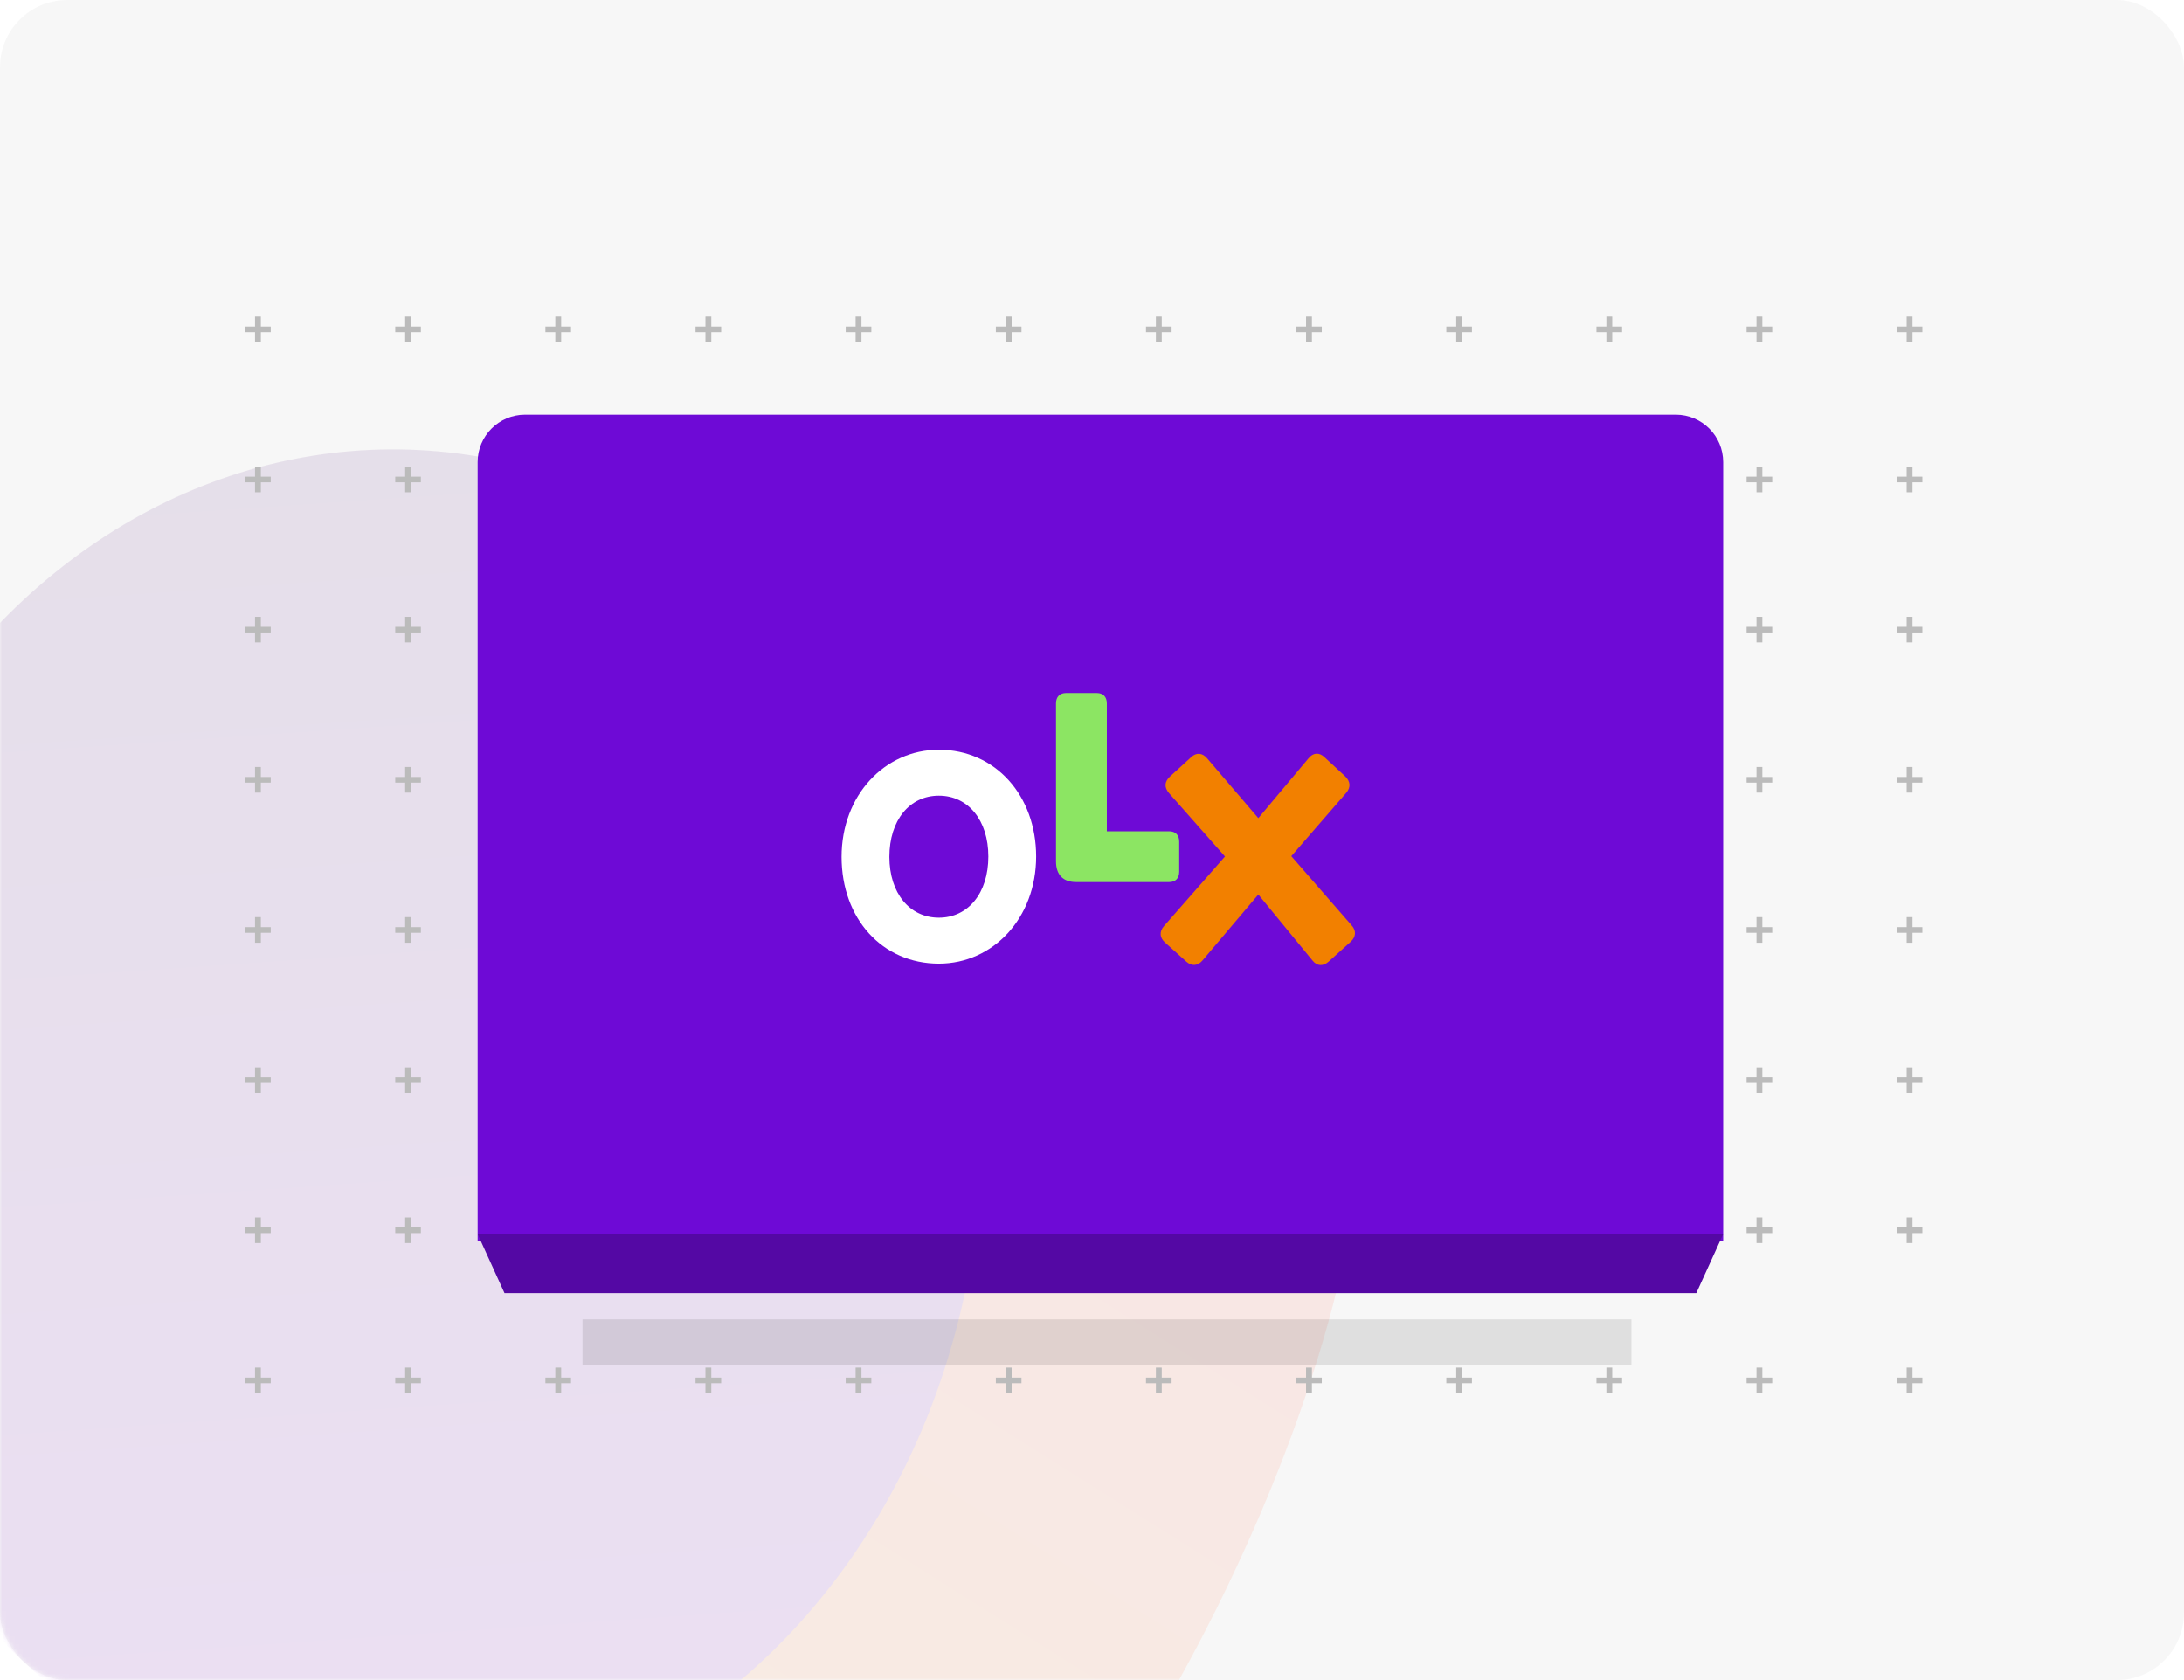
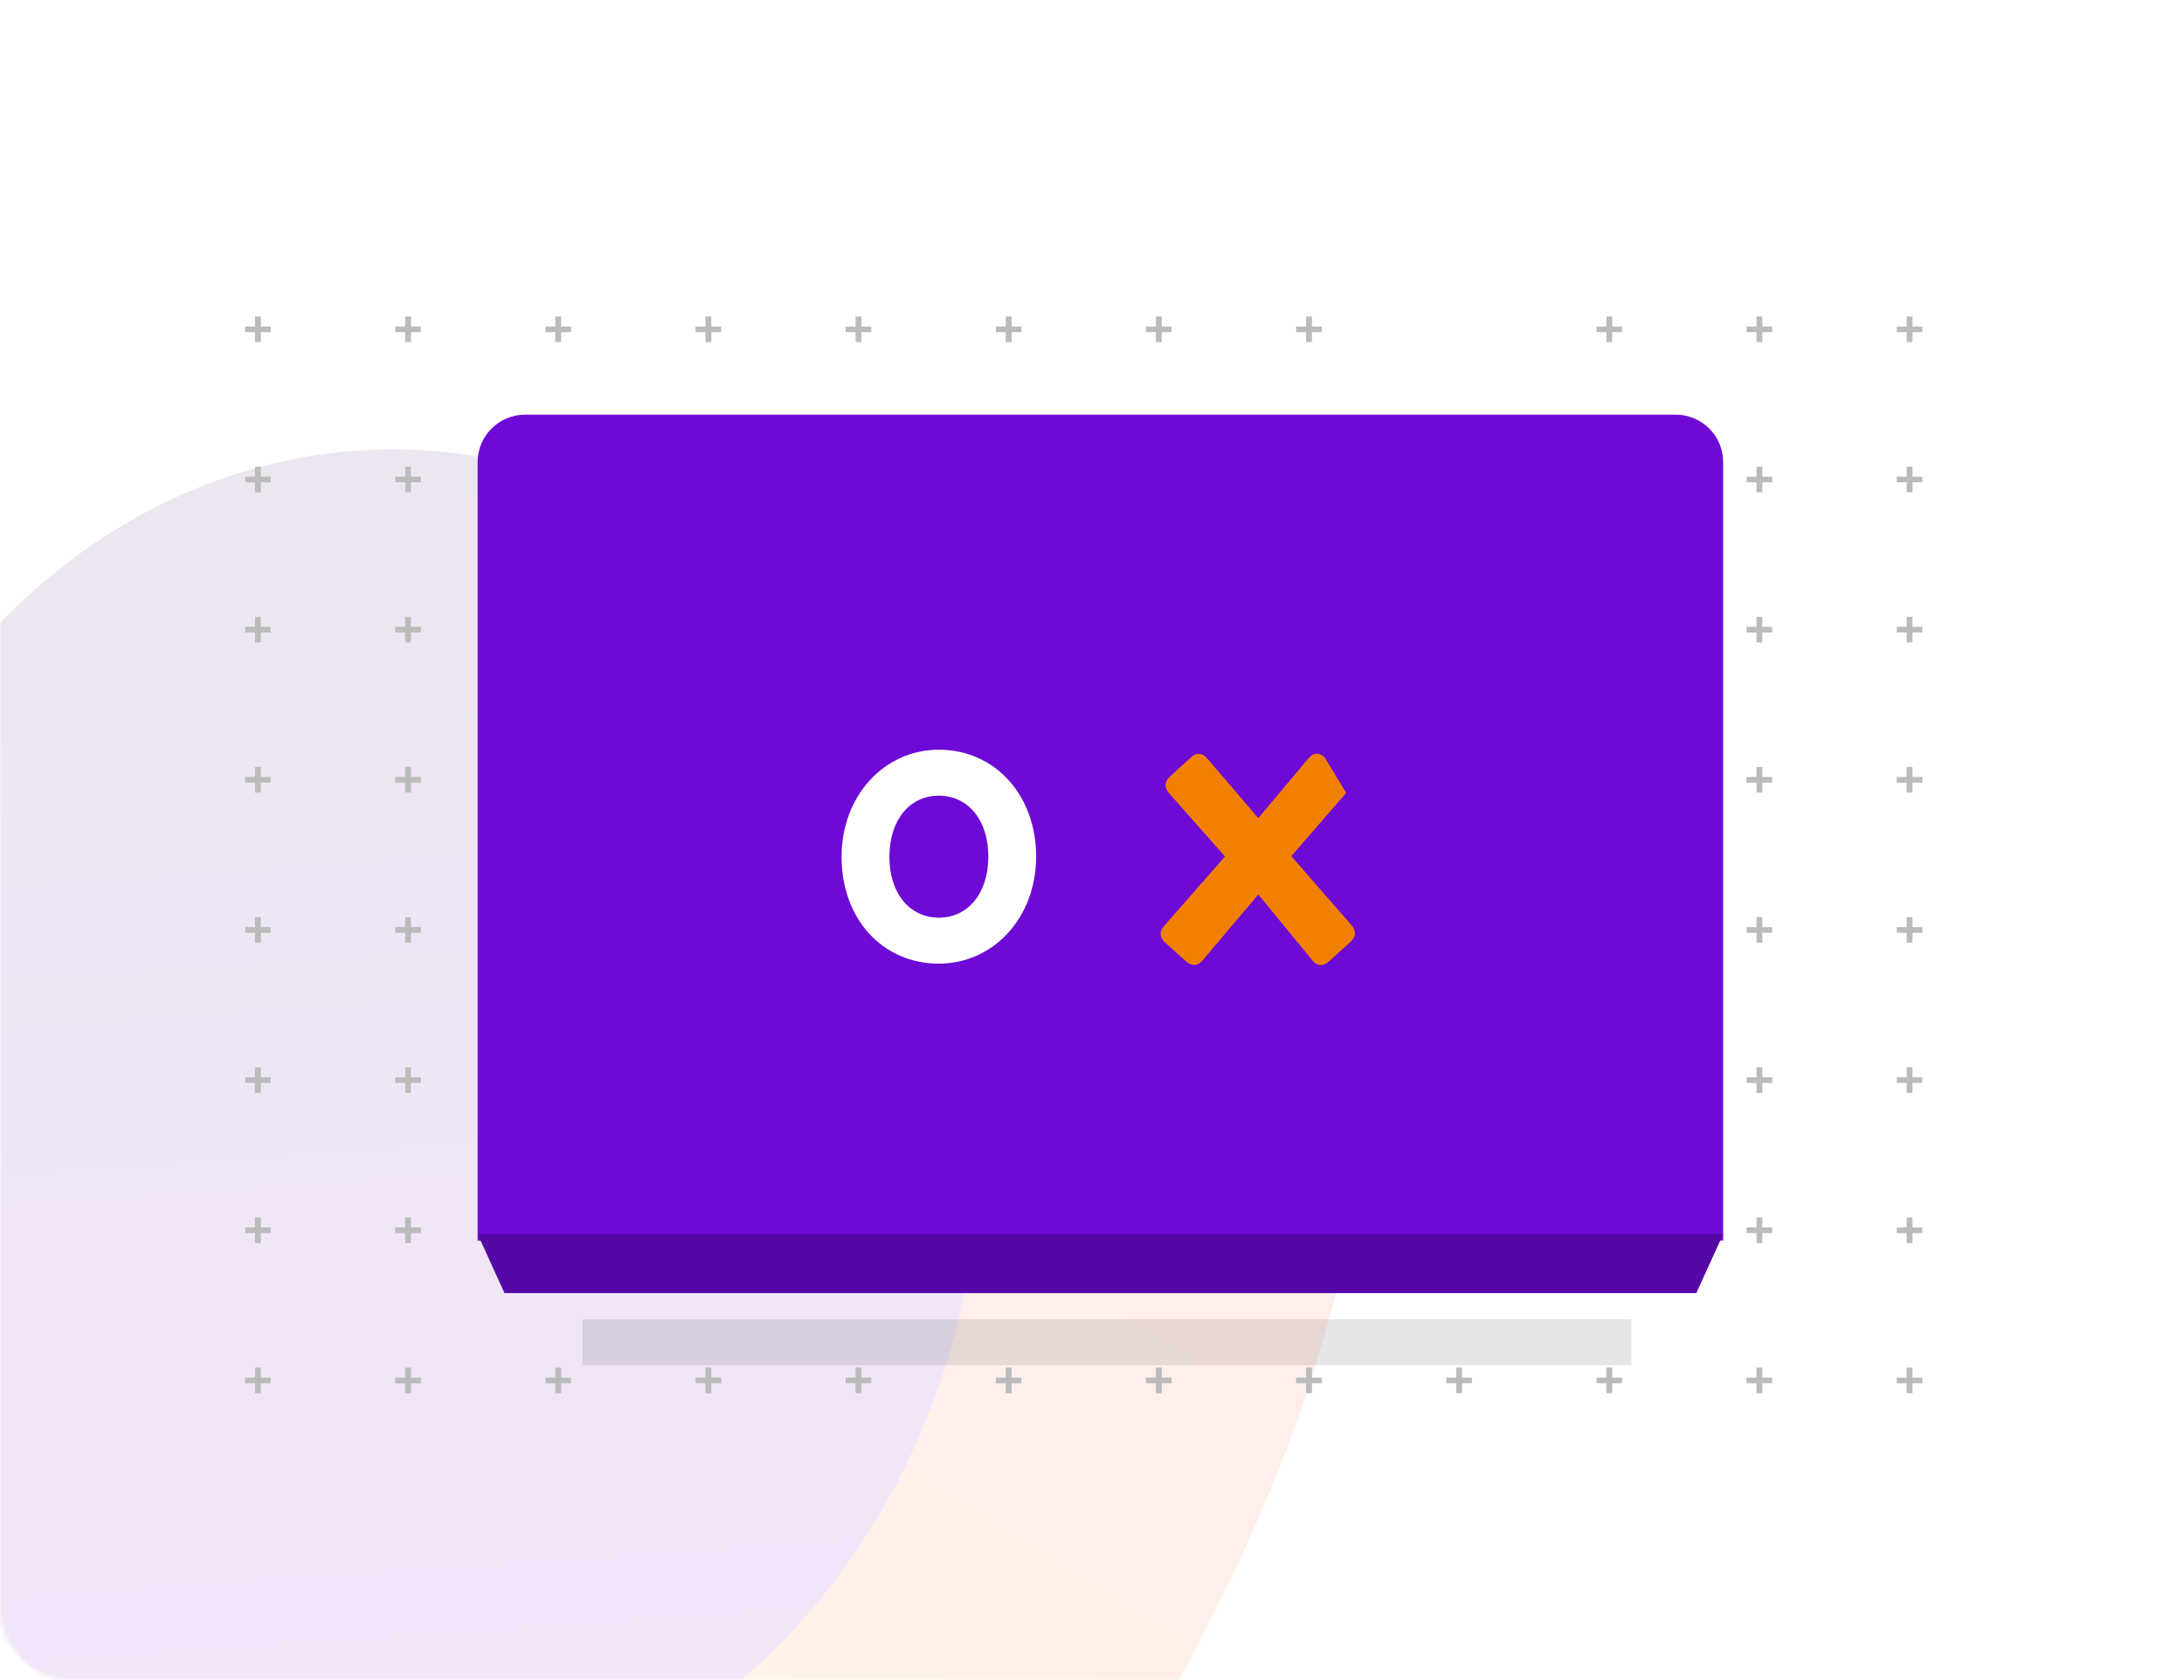
<svg xmlns="http://www.w3.org/2000/svg" fill="none" viewBox="0 0 520 400" height="400" width="520">
  <g opacity="0.2" style="mix-blend-mode:luminosity">
-     <rect fill="#D9D9D9" rx="16" height="400" width="520" />
-   </g>
+     </g>
  <mask height="400" width="520" y="0" x="0" maskUnits="userSpaceOnUse" style="mask-type:alpha" id="mask0_5237_585472">
    <rect fill="url(#paint0_linear_5237_585472)" rx="16" height="400" width="520" opacity="0.5" />
  </mask>
  <g mask="url(#mask0_5237_585472)">
    <g filter="url(#filter0_f_5237_585472)" opacity="0.2">
      <g filter="url(#filter1_f_5237_585472)">
        <ellipse fill="url(#paint1_linear_5237_585472)" transform="matrix(-0.806 -0.583 0.479 -0.883 207.98 534.103)" ry="155.567" rx="56.38" cy="155.567" cx="56.38" />
      </g>
      <g filter="url(#filter2_f_5237_585472)">
        <ellipse fill="url(#paint2_linear_5237_585472)" transform="matrix(-0.999 0.042 -0.031 -1 238.719 425.371)" ry="162.083" rx="140.338" cy="162.083" cx="140.338" />
      </g>
    </g>
  </g>
  <path fill="#BBBBBB" d="M457.703 327.984V329.331H455.355V331.702H453.961V329.331H451.602V327.984H453.961V325.601H455.355V327.984H457.703Z" />
  <path fill="#BBBBBB" d="M421.953 327.984V329.331H419.605V331.702H418.211V329.331H415.852V327.984H418.211V325.601H419.605V327.984H421.953Z" />
  <path fill="#BBBBBB" d="M386.207 327.984V329.331H383.859V331.702H382.465V329.331H380.105V327.984H382.465V325.601H383.859V327.984H386.207Z" />
  <path fill="#BBBBBB" d="M350.457 327.984V329.331H348.109V331.702H346.715V329.331H344.355V327.984H346.715V325.601H348.109V327.984H350.457Z" />
  <path fill="#BBBBBB" d="M314.707 327.984V329.331H312.359V331.702H310.965V329.331H308.605V327.984H310.965V325.601H312.359V327.984H314.707Z" />
  <path fill="#BBBBBB" d="M278.953 327.984V329.331H276.605V331.702H275.211V329.331H272.852V327.984H275.211V325.601H276.605V327.984H278.953Z" />
  <path fill="#BBBBBB" d="M243.211 327.984V329.331H240.863V331.702H239.469V329.331H237.109V327.984H239.469V325.601H240.863V327.984H243.211Z" />
  <path fill="#BBBBBB" d="M207.457 327.984V329.331H205.109V331.702H203.715V329.331H201.355V327.984H203.715V325.601H205.109V327.984H207.457Z" />
  <path fill="#BBBBBB" d="M171.707 327.984V329.331H169.359V331.702H167.965V329.331H165.605V327.984H167.965V325.601H169.359V327.984H171.707Z" />
  <path fill="#BBBBBB" d="M135.957 327.984V329.331H133.609V331.702H132.215V329.331H129.855V327.984H132.215V325.601H133.609V327.984H135.957Z" />
  <path fill="#BBBBBB" d="M100.207 327.984V329.331H97.859V331.702H96.465V329.331H94.106V327.984H96.465V325.601H97.859V327.984H100.207Z" />
  <path fill="#BBBBBB" d="M64.461 327.984V329.331H62.113V331.702H60.719V329.331H58.359V327.984H60.719V325.601H62.113V327.984H64.461Z" />
  <path fill="#BBBBBB" d="M457.703 292.235V293.581H455.355V295.953H453.961V293.581H451.602V292.235H453.961V289.851H455.355V292.235H457.703Z" />
  <path fill="#BBBBBB" d="M421.953 292.235V293.581H419.605V295.953H418.211V293.581H415.852V292.235H418.211V289.851H419.605V292.235H421.953Z" />
-   <path fill="#BBBBBB" d="M386.207 292.235V293.581H383.859V295.953H382.465V293.581H380.105V292.235H382.465V289.851H383.859V292.235H386.207Z" />
  <path fill="#BBBBBB" d="M350.457 292.235V293.581H348.109V295.953H346.715V293.581H344.355V292.235H346.715V289.851H348.109V292.235H350.457Z" />
  <path fill="#BBBBBB" d="M314.707 292.235V293.581H312.359V295.953H310.965V293.581H308.605V292.235H310.965V289.851H312.359V292.235H314.707Z" />
  <path fill="#BBBBBB" d="M278.953 292.235V293.581H276.605V295.953H275.211V293.581H272.852V292.235H275.211V289.851H276.605V292.235H278.953Z" />
  <path fill="#BBBBBB" d="M243.211 292.235V293.581H240.863V295.953H239.469V293.581H237.109V292.235H239.469V289.851H240.863V292.235H243.211Z" />
  <path fill="#BBBBBB" d="M207.457 292.235V293.581H205.109V295.953H203.715V293.581H201.355V292.235H203.715V289.851H205.109V292.235H207.457Z" />
  <path fill="#BBBBBB" d="M171.707 292.235V293.581H169.359V295.953H167.965V293.581H165.605V292.235H167.965V289.851H169.359V292.235H171.707Z" />
  <path fill="#BBBBBB" d="M135.957 292.235V293.581H133.609V295.953H132.215V293.581H129.855V292.235H132.215V289.851H133.609V292.235H135.957Z" />
  <path fill="#BBBBBB" d="M100.207 292.235V293.581H97.859V295.953H96.465V293.581H94.106V292.235H96.465V289.851H97.859V292.235H100.207Z" />
  <path fill="#BBBBBB" d="M64.461 292.235V293.581H62.113V295.953H60.719V293.581H58.359V292.235H60.719V289.851H62.113V292.235H64.461Z" />
  <path fill="#BBBBBB" d="M457.703 256.485V257.832H455.355V260.203H453.961V257.832H451.602V256.485H453.961V254.102H455.355V256.485H457.703Z" />
  <path fill="#BBBBBB" d="M421.953 256.485V257.832H419.605V260.203H418.211V257.832H415.852V256.485H418.211V254.102H419.605V256.485H421.953Z" />
  <path fill="#BBBBBB" d="M386.207 256.485V257.832H383.859V260.203H382.465V257.832H380.105V256.485H382.465V254.102H383.859V256.485H386.207Z" />
  <path fill="#BBBBBB" d="M350.457 256.485V257.832H348.109V260.203H346.715V257.832H344.355V256.485H346.715V254.102H348.109V256.485H350.457Z" />
  <path fill="#BBBBBB" d="M314.707 256.485V257.832H312.359V260.203H310.965V257.832H308.605V256.485H310.965V254.102H312.359V256.485H314.707Z" />
  <path fill="#BBBBBB" d="M278.953 256.485V257.832H276.605V260.203H275.211V257.832H272.852V256.485H275.211V254.102H276.605V256.485H278.953Z" />
  <path fill="#BBBBBB" d="M243.211 256.485V257.832H240.863V260.203H239.469V257.832H237.109V256.485H239.469V254.102H240.863V256.485H243.211Z" />
  <path fill="#BBBBBB" d="M207.457 256.485V257.832H205.109V260.203H203.715V257.832H201.355V256.485H203.715V254.102H205.109V256.485H207.457Z" />
  <path fill="#BBBBBB" d="M171.707 256.485V257.832H169.359V260.203H167.965V257.832H165.605V256.485H167.965V254.102H169.359V256.485H171.707Z" />
  <path fill="#BBBBBB" d="M135.957 256.485V257.832H133.609V260.203H132.215V257.832H129.855V256.485H132.215V254.102H133.609V256.485H135.957Z" />
  <path fill="#BBBBBB" d="M100.207 256.485V257.832H97.859V260.203H96.465V257.832H94.106V256.485H96.465V254.102H97.859V256.485H100.207Z" />
  <path fill="#BBBBBB" d="M64.461 256.485V257.832H62.113V260.203H60.719V257.832H58.359V256.485H60.719V254.102H62.113V256.485H64.461Z" />
  <path fill="#BBBBBB" d="M457.703 220.736V222.082H455.355V224.454H453.961V222.082H451.602V220.736H453.961V218.352H455.355V220.736H457.703Z" />
  <path fill="#BBBBBB" d="M421.953 220.736V222.082H419.605V224.454H418.211V222.082H415.852V220.736H418.211V218.352H419.605V220.736H421.953Z" />
  <path fill="#BBBBBB" d="M386.207 220.736V222.082H383.859V224.454H382.465V222.082H380.105V220.736H382.465V218.352H383.859V220.736H386.207Z" />
  <path fill="#BBBBBB" d="M350.457 220.736V222.082H348.109V224.454H346.715V222.082H344.355V220.736H346.715V218.352H348.109V220.736H350.457Z" />
  <path fill="#BBBBBB" d="M314.707 220.736V222.082H312.359V224.454H310.965V222.082H308.605V220.736H310.965V218.352H312.359V220.736H314.707Z" />
  <path fill="#BBBBBB" d="M278.953 220.736V222.082H276.605V224.454H275.211V222.082H272.852V220.736H275.211V218.352H276.605V220.736H278.953Z" />
  <path fill="#BBBBBB" d="M243.211 220.736V222.082H240.863V224.454H239.469V222.082H237.109V220.736H239.469V218.352H240.863V220.736H243.211Z" />
  <path fill="#BBBBBB" d="M207.457 220.736V222.082H205.109V224.454H203.715V222.082H201.355V220.736H203.715V218.352H205.109V220.736H207.457Z" />
  <path fill="#BBBBBB" d="M171.707 220.736V222.082H169.359V224.454H167.965V222.082H165.605V220.736H167.965V218.352H169.359V220.736H171.707Z" />
  <path fill="#BBBBBB" d="M135.957 220.736V222.082H133.609V224.454H132.215V222.082H129.855V220.736H132.215V218.352H133.609V220.736H135.957Z" />
  <path fill="#BBBBBB" d="M100.207 220.736V222.082H97.859V224.454H96.465V222.082H94.106V220.736H96.465V218.352H97.859V220.736H100.207Z" />
  <path fill="#BBBBBB" d="M64.461 220.736V222.082H62.113V224.454H60.719V222.082H58.359V220.736H60.719V218.352H62.113V220.736H64.461Z" />
  <path fill="#BBBBBB" d="M457.703 184.986V186.332H455.355V188.704H453.961V186.332H451.602V184.986H453.961V182.602H455.355V184.986H457.703Z" />
  <path fill="#BBBBBB" d="M421.953 184.986V186.332H419.605V188.704H418.211V186.332H415.852V184.986H418.211V182.602H419.605V184.986H421.953Z" />
  <path fill="#BBBBBB" d="M386.207 184.986V186.332H383.859V188.704H382.465V186.332H380.105V184.986H382.465V182.602H383.859V184.986H386.207Z" />
  <path fill="#BBBBBB" d="M350.457 184.986V186.332H348.109V188.704H346.715V186.332H344.355V184.986H346.715V182.602H348.109V184.986H350.457Z" />
  <path fill="#BBBBBB" d="M314.707 184.986V186.332H312.359V188.704H310.965V186.332H308.605V184.986H310.965V182.602H312.359V184.986H314.707Z" />
  <path fill="#BBBBBB" d="M278.953 184.986V186.332H276.605V188.704H275.211V186.332H272.852V184.986H275.211V182.602H276.605V184.986H278.953Z" />
  <path fill="#BBBBBB" d="M243.211 184.986V186.332H240.863V188.704H239.469V186.332H237.109V184.986H239.469V182.602H240.863V184.986H243.211Z" />
  <path fill="#BBBBBB" d="M207.457 184.986V186.332H205.109V188.704H203.715V186.332H201.355V184.986H203.715V182.602H205.109V184.986H207.457Z" />
  <path fill="#BBBBBB" d="M171.707 184.986V186.332H169.359V188.704H167.965V186.332H165.605V184.986H167.965V182.602H169.359V184.986H171.707Z" />
  <path fill="#BBBBBB" d="M135.957 184.986V186.332H133.609V188.704H132.215V186.332H129.855V184.986H132.215V182.602H133.609V184.986H135.957Z" />
  <path fill="#BBBBBB" d="M100.207 184.986V186.332H97.859V188.704H96.465V186.332H94.106V184.986H96.465V182.602H97.859V184.986H100.207Z" />
  <path fill="#BBBBBB" d="M64.461 184.986V186.332H62.113V188.704H60.719V186.332H58.359V184.986H60.719V182.602H62.113V184.986H64.461Z" />
  <path fill="#BBBBBB" d="M457.703 149.236V150.583H455.355V152.954H453.961V150.583H451.602V149.236H453.961V146.853H455.355V149.236H457.703Z" />
  <path fill="#BBBBBB" d="M421.953 149.236V150.583H419.605V152.954H418.211V150.583H415.852V149.236H418.211V146.853H419.605V149.236H421.953Z" />
  <path fill="#BBBBBB" d="M386.207 149.236V150.583H383.859V152.954H382.465V150.583H380.105V149.236H382.465V146.853H383.859V149.236H386.207Z" />
  <path fill="#BBBBBB" d="M350.457 149.236V150.583H348.109V152.954H346.715V150.583H344.355V149.236H346.715V146.853H348.109V149.236H350.457Z" />
  <path fill="#BBBBBB" d="M314.707 149.236V150.583H312.359V152.954H310.965V150.583H308.605V149.236H310.965V146.853H312.359V149.236H314.707Z" />
  <path fill="#BBBBBB" d="M278.953 149.236V150.583H276.605V152.954H275.211V150.583H272.852V149.236H275.211V146.853H276.605V149.236H278.953Z" />
  <path fill="#BBBBBB" d="M243.211 149.236V150.583H240.863V152.954H239.469V150.583H237.109V149.236H239.469V146.853H240.863V149.236H243.211Z" />
  <path fill="#BBBBBB" d="M207.457 149.236V150.583H205.109V152.954H203.715V150.583H201.355V149.236H203.715V146.853H205.109V149.236H207.457Z" />
  <path fill="#BBBBBB" d="M171.707 149.236V150.583H169.359V152.954H167.965V150.583H165.605V149.236H167.965V146.853H169.359V149.236H171.707Z" />
  <path fill="#BBBBBB" d="M135.957 149.236V150.583H133.609V152.954H132.215V150.583H129.855V149.236H132.215V146.853H133.609V149.236H135.957Z" />
  <path fill="#BBBBBB" d="M100.207 149.236V150.583H97.859V152.954H96.465V150.583H94.106V149.236H96.465V146.853H97.859V149.236H100.207Z" />
  <path fill="#BBBBBB" d="M64.461 149.236V150.583H62.113V152.954H60.719V150.583H58.359V149.236H60.719V146.853H62.113V149.236H64.461Z" />
  <path fill="#BBBBBB" d="M457.703 113.486V114.833H455.355V117.204H453.961V114.833H451.602V113.486H453.961V111.103H455.355V113.486H457.703Z" />
  <path fill="#BBBBBB" d="M421.953 113.486V114.833H419.605V117.204H418.211V114.833H415.852V113.486H418.211V111.103H419.605V113.486H421.953Z" />
  <path fill="#BBBBBB" d="M386.207 113.486V114.833H383.859V117.204H382.465V114.833H380.105V113.486H382.465V111.103H383.859V113.486H386.207Z" />
  <path fill="#BBBBBB" d="M350.457 113.486V114.833H348.109V117.204H346.715V114.833H344.355V113.486H346.715V111.103H348.109V113.486H350.457Z" />
  <path fill="#BBBBBB" d="M314.707 113.486V114.833H312.359V117.204H310.965V114.833H308.605V113.486H310.965V111.103H312.359V113.486H314.707Z" />
  <path fill="#BBBBBB" d="M278.953 113.486V114.833H276.605V117.204H275.211V114.833H272.852V113.486H275.211V111.103H276.605V113.486H278.953Z" />
  <path fill="#BBBBBB" d="M243.211 113.486V114.833H240.863V117.204H239.469V114.833H237.109V113.486H239.469V111.103H240.863V113.486H243.211Z" />
  <path fill="#BBBBBB" d="M207.457 113.486V114.833H205.109V117.204H203.715V114.833H201.355V113.486H203.715V111.103H205.109V113.486H207.457Z" />
  <path fill="#BBBBBB" d="M171.707 113.486V114.833H169.359V117.204H167.965V114.833H165.605V113.486H167.965V111.103H169.359V113.486H171.707Z" />
  <path fill="#BBBBBB" d="M135.957 113.486V114.833H133.609V117.204H132.215V114.833H129.855V113.486H132.215V111.103H133.609V113.486H135.957Z" />
  <path fill="#BBBBBB" d="M100.207 113.486V114.833H97.859V117.204H96.465V114.833H94.106V113.486H96.465V111.103H97.859V113.486H100.207Z" />
  <path fill="#BBBBBB" d="M64.461 113.486V114.833H62.113V117.204H60.719V114.833H58.359V113.486H60.719V111.103H62.113V113.486H64.461Z" />
  <path fill="#BBBBBB" d="M457.703 77.737V79.083H455.355V81.455H453.961V79.083H451.602V77.737H453.961V75.353H455.355V77.737H457.703Z" />
  <path fill="#BBBBBB" d="M421.953 77.737V79.083H419.605V81.455H418.211V79.083H415.852V77.737H418.211V75.353H419.605V77.737H421.953Z" />
  <path fill="#BBBBBB" d="M386.207 77.737V79.083H383.859V81.455H382.465V79.083H380.105V77.737H382.465V75.353H383.859V77.737H386.207Z" />
-   <path fill="#BBBBBB" d="M350.457 77.737V79.083H348.109V81.455H346.715V79.083H344.355V77.737H346.715V75.353H348.109V77.737H350.457Z" />
  <path fill="#BBBBBB" d="M314.707 77.737V79.083H312.359V81.455H310.965V79.083H308.605V77.737H310.965V75.353H312.359V77.737H314.707Z" />
  <path fill="#BBBBBB" d="M278.953 77.737V79.083H276.605V81.455H275.211V79.083H272.852V77.737H275.211V75.353H276.605V77.737H278.953Z" />
  <path fill="#BBBBBB" d="M243.211 77.737V79.083H240.863V81.455H239.469V79.083H237.109V77.737H239.469V75.353H240.863V77.737H243.211Z" />
  <path fill="#BBBBBB" d="M207.457 77.737V79.083H205.109V81.455H203.715V79.083H201.355V77.737H203.715V75.353H205.109V77.737H207.457Z" />
  <path fill="#BBBBBB" d="M171.707 77.737V79.083H169.359V81.455H167.965V79.083H165.605V77.737H167.965V75.353H169.359V77.737H171.707Z" />
  <path fill="#BBBBBB" d="M135.957 77.737V79.083H133.609V81.455H132.215V79.083H129.855V77.737H132.215V75.353H133.609V77.737H135.957Z" />
  <path fill="#BBBBBB" d="M100.207 77.737V79.083H97.859V81.455H96.465V79.083H94.106V77.737H96.465V75.353H97.859V77.737H100.207Z" />
  <path fill="#BBBBBB" d="M64.461 77.737V79.083H62.113V81.455H60.719V79.083H58.359V77.737H60.719V75.353H62.113V77.737H64.461Z" />
  <path fill="#6E0AD6" d="M113.723 110.022C113.723 103.783 118.781 98.725 125.02 98.725H398.979C405.219 98.725 410.277 103.783 410.277 110.022V295.387H113.723V110.022Z" />
  <path fill="white" d="M223.537 218.484C216.565 218.484 211.756 212.642 211.756 204.002C211.756 195.28 216.565 189.438 223.537 189.438C230.51 189.438 235.319 195.28 235.319 203.92C235.319 212.642 230.51 218.484 223.537 218.484ZM223.537 229.428C236.441 229.428 246.7 218.566 246.7 203.92C246.7 189.438 237.002 178.494 223.537 178.494C210.634 178.494 200.375 189.356 200.375 204.002C200.375 218.731 210.072 229.428 223.537 229.428Z" clip-rule="evenodd" fill-rule="evenodd" />
-   <path fill="#8CE563" d="M256.238 210.008H278.359C279.881 210.008 280.763 209.104 280.763 207.54V200.381C280.763 198.818 279.881 197.913 278.359 197.913H263.531V167.468C263.531 165.905 262.65 165 261.128 165H253.834C252.311 165 251.43 165.905 251.43 167.468V205.072C251.43 208.28 253.112 210.008 256.238 210.008Z" clip-rule="evenodd" fill-rule="evenodd" />
-   <path fill="#F28000" d="M286.294 228.686L299.599 212.97L312.502 228.686C313.624 230.085 315.067 230.085 316.349 228.933L321.559 224.243C322.841 223.091 323.001 221.61 321.799 220.294L307.453 203.837L320.517 188.779C321.639 187.463 321.559 186.064 320.277 184.83L315.387 180.304C314.105 179.07 312.663 179.152 311.54 180.551L299.599 194.786L287.417 180.551C286.294 179.234 284.852 179.07 283.569 180.304L278.52 184.912C277.238 186.146 277.158 187.463 278.36 188.861L291.664 203.919L277.158 220.458C275.955 221.856 276.116 223.255 277.398 224.408L282.447 228.933C283.73 230.085 285.172 230.003 286.294 228.686Z" clip-rule="evenodd" fill-rule="evenodd" />
+   <path fill="#F28000" d="M286.294 228.686L299.599 212.97L312.502 228.686C313.624 230.085 315.067 230.085 316.349 228.933L321.559 224.243C322.841 223.091 323.001 221.61 321.799 220.294L307.453 203.837L320.517 188.779L315.387 180.304C314.105 179.07 312.663 179.152 311.54 180.551L299.599 194.786L287.417 180.551C286.294 179.234 284.852 179.07 283.569 180.304L278.52 184.912C277.238 186.146 277.158 187.463 278.36 188.861L291.664 203.919L277.158 220.458C275.955 221.856 276.116 223.255 277.398 224.408L282.447 228.933C283.73 230.085 285.172 230.003 286.294 228.686Z" clip-rule="evenodd" fill-rule="evenodd" />
  <path fill="#5408A4" d="M113.723 293.826H410.277L403.88 307.873H120.119L113.723 293.826Z" />
  <g filter="url(#filter3_d_5237_585472)" opacity="0.1">
    <path fill="black" d="M138.695 307.873H388.425V318.798H138.695V307.873Z" />
  </g>
  <defs>
    <filter color-interpolation-filters="sRGB" filterUnits="userSpaceOnUse" height="494.045" width="467.152" y="59.081" x="-94.852" id="filter0_f_5237_585472">
      <feFlood result="BackgroundImageFix" flood-opacity="0" />
      <feBlend result="shape" in2="BackgroundImageFix" in="SourceGraphic" mode="normal" />
      <feGaussianBlur result="effect1_foregroundBlur_5237_585472" stdDeviation="24" />
    </filter>
    <filter color-interpolation-filters="sRGB" filterUnits="userSpaceOnUse" height="462.83" width="354.787" y="132.42" x="59.638" id="filter1_f_5237_585472">
      <feFlood result="BackgroundImageFix" flood-opacity="0" />
      <feBlend result="shape" in2="BackgroundImageFix" in="SourceGraphic" mode="normal" />
      <feGaussianBlur result="effect1_foregroundBlur_5237_585472" stdDeviation="45.062" />
    </filter>
    <filter color-interpolation-filters="sRGB" filterUnits="userSpaceOnUse" height="528.188" width="484.586" y="5.099" x="-148.834" id="filter2_f_5237_585472">
      <feFlood result="BackgroundImageFix" flood-opacity="0" />
      <feBlend result="shape" in2="BackgroundImageFix" in="SourceGraphic" mode="normal" />
      <feGaussianBlur result="effect1_foregroundBlur_5237_585472" stdDeviation="50.991" />
    </filter>
    <filter color-interpolation-filters="sRGB" filterUnits="userSpaceOnUse" height="23.412" width="262.217" y="307.873" x="132.452" id="filter3_d_5237_585472">
      <feFlood result="BackgroundImageFix" flood-opacity="0" />
      <feColorMatrix result="hardAlpha" values="0 0 0 0 0 0 0 0 0 0 0 0 0 0 0 0 0 0 127 0" type="matrix" in="SourceAlpha" />
      <feOffset dy="6.243" />
      <feGaussianBlur stdDeviation="3.122" />
      <feComposite operator="out" in2="hardAlpha" />
      <feColorMatrix values="0 0 0 0 0 0 0 0 0 0 0 0 0 0 0 0 0 0 0.25 0" type="matrix" />
      <feBlend result="effect1_dropShadow_5237_585472" in2="BackgroundImageFix" mode="normal" />
      <feBlend result="shape" in2="effect1_dropShadow_5237_585472" in="SourceGraphic" mode="normal" />
    </filter>
    <linearGradient gradientUnits="userSpaceOnUse" y2="32.247" x2="547.628" y1="599.142" x1="197.746" id="paint0_linear_5237_585472">
      <stop stop-color="#FFF0E4" />
      <stop stop-color="#FEE6E3" offset="1" />
    </linearGradient>
    <linearGradient gradientUnits="userSpaceOnUse" y2="309.958" x2="99.341" y1="-1.85032e-07" x1="79.51" id="paint1_linear_5237_585472">
      <stop stop-color="#FC9425" />
      <stop stop-color="#FF4344" offset="1" />
    </linearGradient>
    <linearGradient gradientUnits="userSpaceOnUse" y2="324.031" x2="206.589" y1="-1.92782e-07" x1="197.912" id="paint2_linear_5237_585472">
      <stop stop-color="#820AD1" />
      <stop stop-color="#460571" offset="1" />
    </linearGradient>
  </defs>
</svg>